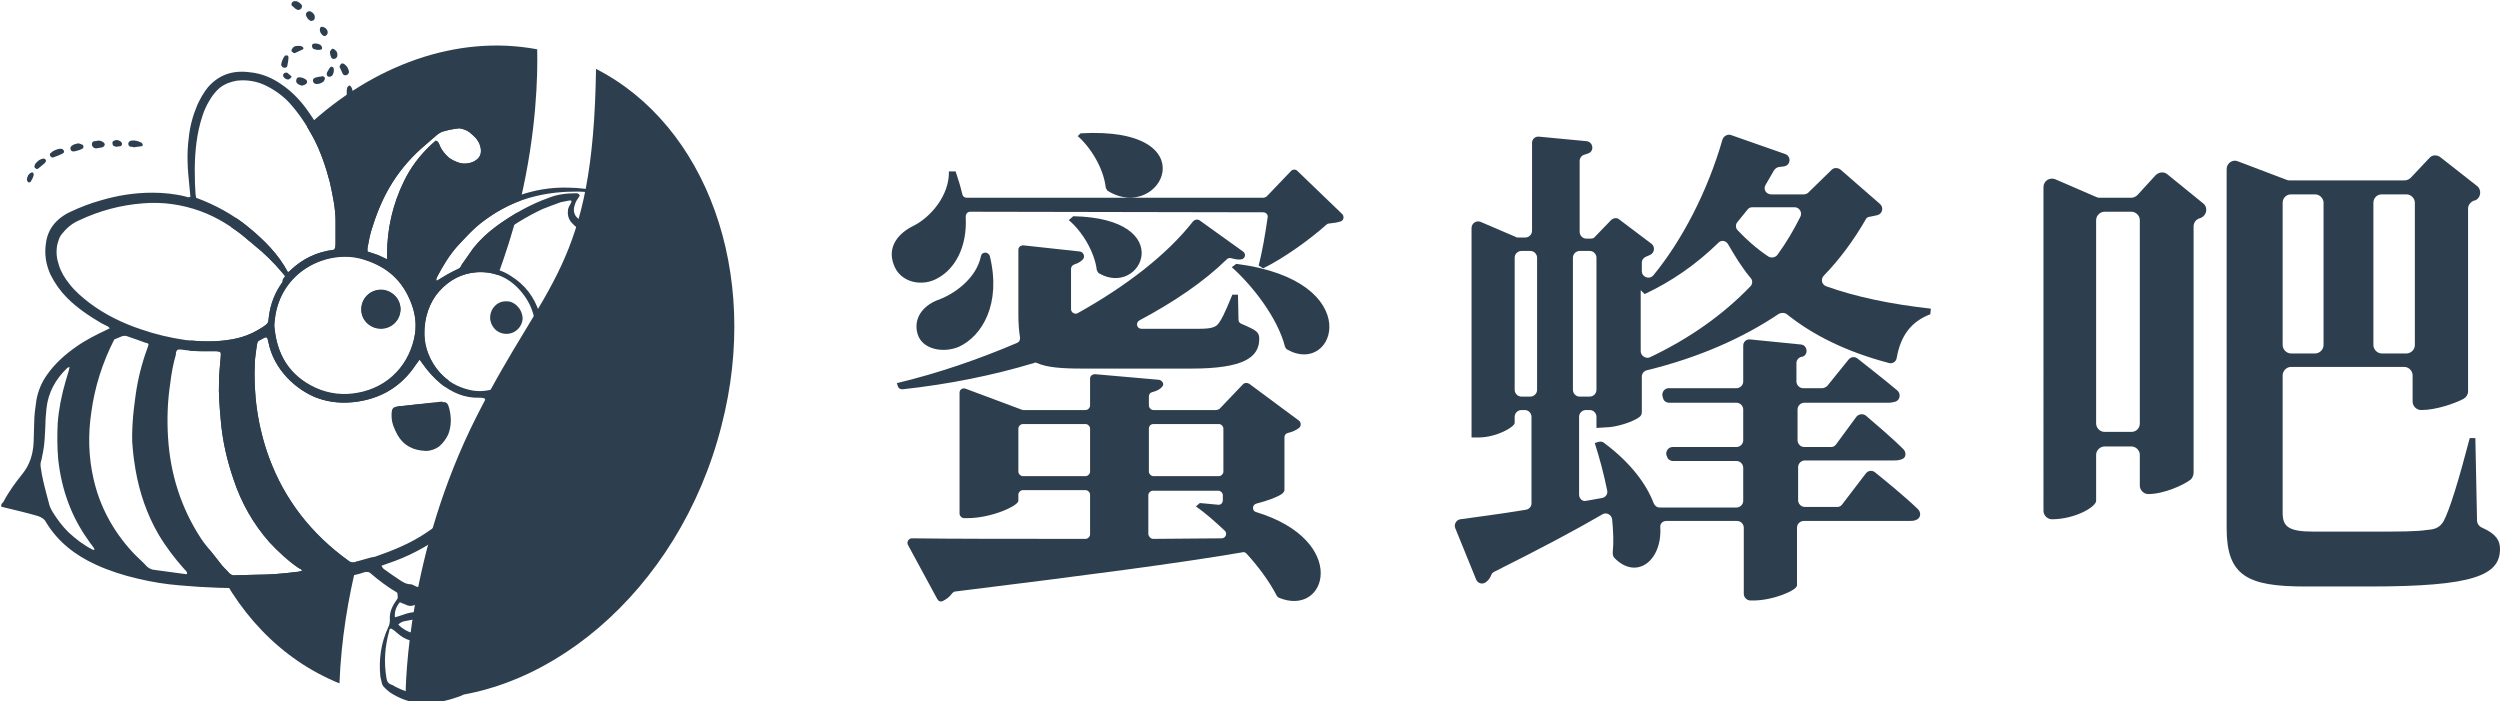
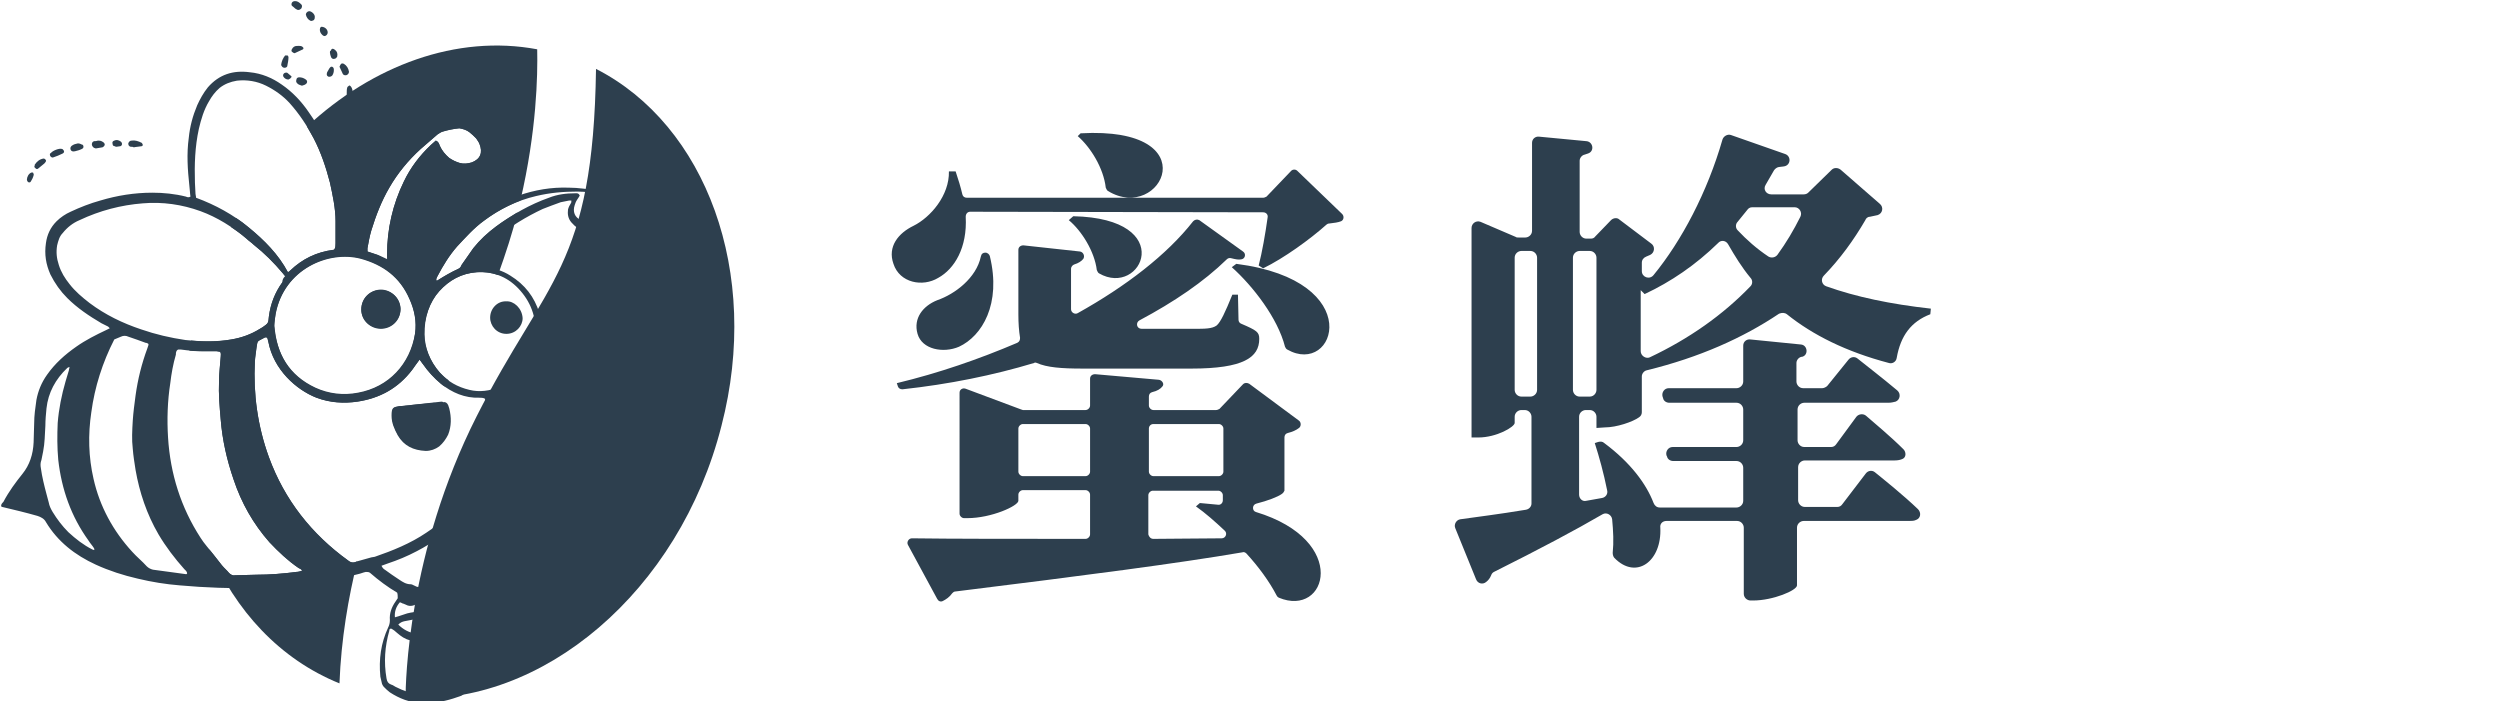
<svg xmlns="http://www.w3.org/2000/svg" version="1.1" id="图层_1" x="0px" y="0px" viewBox="0 0 446.3 125.2" style="enable-background:new 0 0 446.3 125.2;" xml:space="preserve">
  <style type="text/css">
	.st0{fill:#2D3F4E;}
</style>
  <g>
    <g>
      <path class="st0" d="M173.2,37.8c-0.5,0-0.8,0.4-0.8,0.9c0.3,5.5-2,9.3-4.9,10.9c-2.8,1.7-6.9,0.9-8-2.5c-1.1-3.1,0.9-5.5,3.6-6.8    c3-1.5,6.4-5.4,6.3-9.7h1.2c0.5,1.5,0.9,2.8,1.2,4.1c0.1,0.4,0.4,0.6,0.8,0.6h52.9c0.2,0,0.4-0.1,0.6-0.2l4.4-4.6    c0.3-0.3,0.8-0.3,1.1,0l8,7.7c0.4,0.4,0.3,1.1-0.2,1.3s-1.2,0.3-2.1,0.4c-0.2,0-0.4,0.1-0.5,0.2c-2.9,2.6-7.6,6-11.3,7.8l-0.8-0.5    c0.6-2.3,1.2-5.7,1.6-8.6c0.1-0.5-0.3-0.9-0.8-0.9L173.2,37.8L173.2,37.8z M193.3,65.8c-3.8,0-6.4-0.2-8.2-1    c-0.2-0.1-0.4-0.1-0.5,0c-7.3,2.2-15.2,3.8-23.5,4.7c-0.4,0-0.7-0.2-0.8-0.5l-0.2-0.6c7.5-1.8,14.7-4.3,21.5-7.2    c0.4-0.2,0.5-0.5,0.5-0.9c-0.2-1.2-0.3-2.6-0.3-4.2V44.6c0-0.5,0.4-0.8,0.9-0.8l10.1,1.1c0.6,0.1,0.9,0.8,0.6,1.3    c-0.3,0.4-0.9,0.8-1.6,1c-0.3,0.1-0.6,0.4-0.6,0.8v7.2c0,0.6,0.7,1,1.2,0.7c8.6-4.8,15.9-10.4,20.6-16.4c0.3-0.3,0.7-0.4,1.1-0.2    l7.8,5.6c0.6,0.4,0.4,1.3-0.3,1.4c-0.5,0.1-1,0-1.8-0.2c-0.3-0.1-0.6,0-0.8,0.2c-4.1,4-9.4,7.6-15.6,10.9    c-0.7,0.4-0.5,1.5,0.4,1.5h9.3c2,0,3.3,0,4.1-0.6c0.7-0.6,1.5-2.3,2.8-5.5h1l0.1,4.5c0,0.3,0.2,0.6,0.5,0.7    c2.8,1.2,3.2,1.5,3.2,2.7c0,3.3-2.8,5.3-12.1,5.3C212.7,65.8,193.3,65.8,193.3,65.8z M228.8,88.2c-0.7,0.5-2.5,1.2-4.5,1.7    c-0.8,0.2-0.8,1.3-0.1,1.5c16.8,5.1,12.7,18.9,4.1,15.3c-0.2-0.1-0.3-0.2-0.4-0.4c-1.3-2.5-3.2-5.1-5.4-7.5    c-0.2-0.2-0.5-0.3-0.7-0.2c-11.7,2-27.9,4.1-51.3,7c-0.2,0-0.4,0.2-0.5,0.3c-0.5,0.7-1.1,1.1-1.7,1.4c-0.4,0.2-0.8,0-1-0.4    l-5.2-9.6c-0.3-0.5,0.1-1.2,0.7-1.2c7,0.1,17.9,0.1,31,0.1c0.4,0,0.8-0.4,0.8-0.8v-7.1c0-0.4-0.4-0.8-0.8-0.8h-11.2    c-0.4,0-0.8,0.4-0.8,0.8v1.1c0,0.9-4.8,3.1-9.1,3.1h-0.6c-0.4,0-0.8-0.4-0.8-0.8V70.1c0-0.6,0.6-0.9,1.1-0.7l9.9,3.7    c0.1,0,0.2,0.1,0.3,0.1h11.2c0.4,0,0.8-0.4,0.8-0.8v-4.8c0-0.5,0.4-0.8,0.9-0.8l11.4,1c0.6,0.1,1,0.8,0.6,1.2    c-0.3,0.4-0.9,0.8-1.8,1c-0.4,0.1-0.6,0.4-0.6,0.8v1.6c0,0.4,0.4,0.8,0.8,0.8h11.2c0.2,0,0.4-0.1,0.6-0.2l4.2-4.4    c0.3-0.3,0.7-0.3,1.1-0.1l8.9,6.6c0.4,0.3,0.4,1,0,1.3c-0.5,0.4-1.2,0.7-2,0.9c-0.4,0.1-0.6,0.4-0.6,0.8v9.5    C229.2,87.8,229.1,88,228.8,88.2z M175.9,45.1c0.4,0,0.7,0.3,0.8,0.6c2.1,8.6-1.4,14.3-5.5,16.2c-2.8,1.2-6.6,0.5-7.4-2.3    c-0.8-2.8,1-5,3.5-6c3.2-1.1,7-4,7.8-7.8C175.2,45.3,175.5,45.1,175.9,45.1L175.9,45.1z M194.6,84.2v-7.7c0-0.4-0.4-0.8-0.8-0.8    h-11.2c-0.4,0-0.8,0.4-0.8,0.8v7.7c0,0.4,0.4,0.8,0.8,0.8h11.2C194.2,85,194.6,84.6,194.6,84.2z M191.6,38.6    c18.8,0.4,12.2,14.6,4.6,10.2c-0.2-0.1-0.3-0.4-0.4-0.6c-0.4-3.3-2.7-7-5-8.9L191.6,38.6z M192.9,23.8c23-1.3,14.4,16.1,4.9,10.3    c-0.2-0.1-0.3-0.4-0.4-0.6c-0.4-3.5-2.7-7.2-5-9.2L192.9,23.8z M205.1,76.5v7.7c0,0.4,0.4,0.8,0.8,0.8h11.7c0.4,0,0.8-0.4,0.8-0.8    v-7.7c0-0.4-0.4-0.8-0.8-0.8h-11.7C205.4,75.7,205.1,76.1,205.1,76.5z M205.9,96.2c3.9,0,8-0.1,12.2-0.1c0.7,0,1.1-0.9,0.5-1.4    c-1.7-1.6-3.4-3.1-5.1-4.3l0.7-0.6c1.1,0.1,2.2,0.2,3.2,0.3c0.5,0.1,0.9-0.3,0.9-0.8v-0.9c0-0.4-0.4-0.8-0.8-0.8h-11.7    c-0.4,0-0.8,0.4-0.8,0.8v7C205.1,95.8,205.4,96.2,205.9,96.2z M220.7,47.1c23.5,3,17.7,20.2,9.1,15.3c-0.2-0.1-0.3-0.3-0.4-0.5    c-1.3-5.1-5.7-10.8-9.5-14.2L220.7,47.1z" />
      <path class="st0" d="M285,76.4v-2c0-0.6-0.5-1.2-1.2-1.2h-0.7c-0.6,0-1.2,0.5-1.2,1.2v13.9c0,0.7,0.6,1.3,1.3,1.1l2.8-0.5    c0.6-0.1,1.1-0.7,0.9-1.4c-0.6-3-1.4-5.9-2.2-8.4l0.6-0.2c0.4-0.1,0.8-0.1,1.1,0.2c4.7,3.5,7.5,7.3,8.8,10.7    c0.2,0.5,0.6,0.8,1.1,0.8H310c0.6,0,1.2-0.5,1.2-1.2v-5.9c0-0.6-0.5-1.2-1.2-1.2h-11.3c-0.5,0-1-0.3-1.1-0.8l-0.1-0.2    c-0.2-0.7,0.3-1.5,1.1-1.5H310c0.6,0,1.2-0.5,1.2-1.2v-5.5c0-0.6-0.5-1.2-1.2-1.2h-12c-0.5,0-1-0.3-1.1-0.8l-0.1-0.3    c-0.2-0.7,0.3-1.5,1.1-1.5H310c0.6,0,1.2-0.5,1.2-1.2v-6.4c0-0.7,0.6-1.2,1.3-1.1l9,0.9c1.2,0.1,1.4,1.9,0.2,2.2h-0.1    c-0.5,0.1-0.9,0.6-0.9,1.1v3.3c0,0.6,0.5,1.2,1.2,1.2h3.4c0.3,0,0.7-0.2,0.9-0.4l3.8-4.7c0.4-0.5,1.1-0.6,1.6-0.2    c1.5,1.2,4.6,3.6,7.1,5.7c0.7,0.6,0.5,1.7-0.3,2c-0.4,0.1-0.8,0.2-1.3,0.2h-15c-0.6,0-1.2,0.5-1.2,1.2v5.5c0,0.6,0.5,1.2,1.2,1.2    h4.8c0.4,0,0.7-0.2,0.9-0.5l3.6-4.9c0.4-0.5,1.2-0.6,1.7-0.2c1.5,1.3,4.5,3.8,6.7,6c0.5,0.5,0.5,1.4-0.1,1.7    c-0.4,0.2-0.9,0.3-1.5,0.3h-16c-0.6,0-1.2,0.5-1.2,1.2v5.9c0,0.6,0.5,1.2,1.2,1.2h5.8c0.4,0,0.7-0.2,0.9-0.5l4.2-5.5    c0.4-0.5,1.1-0.6,1.6-0.2c1.6,1.3,5.1,4.1,7.7,6.6c0.6,0.6,0.5,1.6-0.3,1.9c-0.4,0.2-0.8,0.2-1.3,0.2H322c-0.6,0-1.2,0.5-1.2,1.2    v10.3c0,0.9-4.3,2.7-7.8,2.7h-0.5c-0.6,0-1.2-0.5-1.2-1.2V94.2c0-0.6-0.5-1.2-1.2-1.2h-12.6c-0.7,0-1.2,0.5-1.1,1.2    c0.3,6-4.3,9.4-8.2,5.4c-0.2-0.2-0.3-0.6-0.3-0.9c0.2-1.9,0.1-3.9-0.1-6c-0.1-0.8-1-1.3-1.7-0.9c-4.8,2.8-11.2,6.2-19.4,10.3    c-0.2,0.1-0.4,0.3-0.5,0.6c-0.2,0.5-0.5,0.9-0.9,1.2c-0.6,0.5-1.5,0.3-1.8-0.5l-3.7-9.1c-0.3-0.7,0.2-1.5,0.9-1.6    c2.8-0.4,6.9-0.9,11.7-1.7c0.6-0.1,1-0.6,1-1.1V74.4c0-0.6-0.5-1.2-1.2-1.2h-0.6c-0.6,0-1.2,0.5-1.2,1.2v1.1    c0,0.7-3.2,2.6-6.5,2.6h-1.2V40.7c0-0.8,0.8-1.4,1.6-1.1l6.3,2.7c0.1,0.1,0.3,0.1,0.5,0.1h1.2c0.6,0,1.2-0.5,1.2-1.2V25.5    c0-0.7,0.6-1.2,1.3-1.1l8.4,0.8c1.2,0.1,1.5,1.8,0.3,2.2c-0.2,0.1-0.4,0.1-0.6,0.2c-0.5,0.1-0.9,0.6-0.9,1.1v12.7    c0,0.6,0.5,1.2,1.2,1.2h0.8c0.3,0,0.6-0.1,0.8-0.4l2.8-2.9c0.4-0.4,1.1-0.5,1.5-0.1l5.7,4.3c0.7,0.5,0.6,1.6-0.2,2    c-0.2,0.1-0.5,0.2-0.7,0.3c-0.5,0.2-0.8,0.6-0.8,1.1v1.5c0,1.1,1.4,1.6,2.1,0.7c5-6.1,9.6-14.8,12.3-24.2c0.2-0.6,0.9-1,1.5-0.8    l9.7,3.4c1.1,0.4,1,2-0.2,2.2c-0.2,0-0.5,0.1-0.8,0.1c-0.4,0-0.8,0.3-1,0.6c-0.5,0.9-1,1.7-1.5,2.6c-0.5,0.8,0.1,1.7,1,1.7h5.8    c0.3,0,0.6-0.1,0.8-0.3l4.2-4.1c0.4-0.4,1.1-0.4,1.6,0l7,6.1c0.7,0.6,0.5,1.7-0.4,2c-0.4,0.1-0.9,0.2-1.4,0.3    c-0.4,0-0.7,0.3-0.8,0.6c-2.1,3.6-4.5,6.9-7.4,9.9c-0.6,0.6-0.4,1.6,0.4,1.9c5.3,1.9,11.5,3.2,18.7,4l-0.1,1    c-3.4,1.3-5.3,3.8-6,7.8c-0.1,0.7-0.8,1.1-1.4,0.9c-7.6-2-13.6-5-18.2-8.7c-0.4-0.3-0.9-0.3-1.4-0.1c-6.4,4.3-14.2,7.8-23.6,10.1    c-0.5,0.1-0.9,0.6-0.9,1.1v6.4c0,0.4-0.2,0.7-0.5,0.9c-1.1,0.8-4,1.8-6.1,1.8L285,76.4L285,76.4z M271.6,70.8h1.6    c0.6,0,1.2-0.5,1.2-1.2V46c0-0.6-0.5-1.2-1.2-1.2h-1.6c-0.6,0-1.2,0.5-1.2,1.2v23.6C270.4,70.2,270.9,70.8,271.6,70.8z M285,69.6    V46c0-0.6-0.5-1.2-1.2-1.2H282c-0.6,0-1.2,0.5-1.2,1.2v23.6c0,0.6,0.5,1.2,1.2,1.2h1.8C284.5,70.8,285,70.2,285,69.6z M292.9,51.8    v10.9c0,0.8,0.9,1.4,1.6,1.1c7-3.3,13.1-7.6,18-12.7c0.4-0.4,0.4-1.1,0-1.5c-1.5-1.8-2.8-3.9-4-6c-0.4-0.7-1.3-0.8-1.8-0.2    c-4,3.9-8.4,6.9-13.1,9.1L292.9,51.8z M311.9,37.5c-0.6,0.7-1.1,1.4-1.7,2.1c-0.4,0.4-0.4,1.1,0,1.5c1.6,1.7,3.4,3.3,5.5,4.7    c0.5,0.3,1.2,0.2,1.6-0.3c1.6-2.2,2.9-4.4,4.1-6.8c0.4-0.8-0.2-1.7-1-1.7h-7.6C312.4,37,312.1,37.2,311.9,37.5z" />
-       <path class="st0" d="M386.9,31.1l6.4,5.2c0.9,0.7,0.7,2.1-0.4,2.6c-0.1,0-0.2,0.1-0.3,0.1c-0.6,0.2-1,0.8-1,1.4v44    c0,0.4-0.2,0.9-0.5,1.2c-1.3,1-4.8,2.6-7.6,2.6l0,0c-0.8,0-1.5-0.7-1.5-1.5v-5.5c0-0.8-0.7-1.5-1.5-1.5h-4.8    c-0.8,0-1.5,0.7-1.5,1.5v8.2c0,1.1-3.8,3.3-7.9,3.3l0,0c-0.8,0-1.5-0.7-1.5-1.5V33.4c0-1.1,1.1-1.8,2.1-1.4l7.4,3.2    c0.2,0.1,0.4,0.1,0.6,0.1h5.6c0.4,0,0.8-0.2,1.1-0.5l3.2-3.5C385.4,30.7,386.3,30.6,386.9,31.1z M382,75.6V39.3    c0-0.8-0.7-1.5-1.5-1.5h-4.8c-0.8,0-1.5,0.7-1.5,1.5v36.3c0,0.8,0.7,1.5,1.5,1.5h4.8C381.4,77.1,382,76.4,382,75.6z M442.2,92.9    c0,0.6,0.4,1.1,0.9,1.3c2.5,1.1,3.2,2.3,3.2,3.8c0,4.7-4.7,6.7-23.2,6.7h-11.6c-10.3,0-14-1.9-14-10.4V30.2c0-1.1,1.1-1.8,2-1.4    l8.7,3.3c0.2,0.1,0.4,0.1,0.5,0.1h20.6c0.4,0,0.8-0.2,1.1-0.5l3.3-3.5c0.5-0.6,1.4-0.6,2-0.1l6.5,5.1c0.9,0.7,0.7,2.2-0.4,2.6    h-0.1c-0.6,0.2-1.1,0.8-1.1,1.4v32.7c0,0.5-0.3,1-0.8,1.3c-1.5,0.8-4.9,2-7.5,2h-0.1c-0.8,0-1.5-0.7-1.5-1.5V67    c0-0.8-0.7-1.5-1.5-1.5H409c-0.8,0-1.5,0.7-1.5,1.5v24.6c0,2.5,1.2,3.3,5.5,3.3h10.9c4.3,0,7.6,0,9.4-0.3c1.4-0.1,2.2-0.4,2.9-1.5    c1.1-2,2.8-7.6,4.7-14.9h1L442.2,92.9z M407.5,36.2v25.4c0,0.8,0.7,1.5,1.5,1.5h4.3c0.8,0,1.5-0.7,1.5-1.5V36.2    c0-0.8-0.7-1.5-1.5-1.5H409C408.1,34.7,407.5,35.4,407.5,36.2z M423.7,36.2v25.4c0,0.8,0.7,1.5,1.5,1.5h4.4c0.8,0,1.5-0.7,1.5-1.5    V36.2c0-0.8-0.7-1.5-1.5-1.5h-4.4C424.3,34.7,423.7,35.4,423.7,36.2z" />
    </g>
  </g>
  <g>
    <path class="st0" d="M71.6,72.5c-0.1,0-0.1,0-0.2,0c-1.1,0.2-1.4,0.2-1.4,1.7c0,1.3,0.5,2.4,1.1,3.5c0.4,0.6,0.8,1.1,1.3,1.5   c1.9-2.4,3.6-4.9,5.2-7.3c-1.1,0.1-2.1,0.2-3.2,0.3C73.5,72.3,72.5,72.4,71.6,72.5z" />
    <path class="st0" d="M68,58.7c1.9,0,3.5-1.5,3.5-3.5c0-1.9-1.5-3.4-3.5-3.4c-1.9-0.1-3.5,1.4-3.5,3.5C64.5,57.3,66.2,58.7,68,58.7z   " />
    <path class="st0" d="M63.8,100.2c-0.6,0.3-1.1,0.3-1.6-0.1C55.6,95.4,50.8,89.3,48,81.6c-2-5.5-2.8-11.3-2.5-17.1   c0-0.8,0.2-1.6,0.3-2.5c0.2-1.3,0.1-1,1.2-1.6c0.2-0.1,0.4-0.3,0.7-0.1c0.1,0.2,0.1,0.5,0.2,0.7c0.9,5,5,8.6,8.6,10   c2.4,0.9,4.9,1.1,7.3,0.7c4-0.6,7.3-2.4,9.8-5.7c0.4-0.6,0.8-1.1,1.3-1.8c0.3,0.3,0.4,0.6,0.6,0.8c0.9,1.3,2,2.5,3.2,3.5   c0.2,0.2,0.5,0.4,0.7,0.5c0.2-0.4,0.5-0.8,0.7-1.1c-0.6-0.4-1.1-0.9-1.6-1.4c-1.8-2.1-2.7-4.5-2.7-6.8c-0.1-3,0.9-5.8,2.6-7.7   c1.8-2,4-3.2,6.7-3.4c1.4-0.1,2.7,0.1,3.8,0.5c1.4-3.9,2.6-7.6,3.5-11.2c-1.3,0.8-2.6,1.6-3.8,2.5c-1.6,1.2-2.9,2.4-4.1,3.9   c-0.7,1-1.4,2-2.1,3c-0.1,0.3-0.3,0.6-0.6,0.7c-1.3,0.6-2.5,1.3-3.6,2c-0.1,0.1-0.2,0.1-0.3,0.1c-0.1-0.3,0.1-0.6,0.2-0.8   c1-1.9,2.1-3.7,3.5-5.3c1.5-1.6,3-3.3,4.8-4.6c2-1.5,4.2-2.7,6.5-3.6c2.9-12.4,3.1-22.3,3-27c-14.4-2.7-29.4,2.9-41.1,13.8   c0.4,0.7,0.8,1.4,1.2,2.1c1.3,2.5,2.2,5.2,2.9,7.9c0.5,2.3,1,4.6,1,6.9c0,1.3,0,2.6,0,3.9c0,0.4,0,0.8-0.2,1.1   c-0.1,0.1-0.1,0.1-0.2,0.1c-3,0.4-5.5,1.6-7.7,3.7c-0.1,0.1-0.2,0.2-0.4,0.3c-1.7-3.2-4.2-5.7-7-8c-0.7-0.6-1.5-1.2-2.3-1.7   c-0.3,0.5-0.6,1.1-0.9,1.6c0.9,0.6,1.9,1.3,2.8,2.1c0.4,0.4,0.9,0.7,1.3,1.1c1.9,1.5,3.6,3.2,5.2,5.1c0.1,0.1,0.2,0.3,0.4,0.5   c-0.3,0.3-0.5,0.6-0.5,1.1c-1.3,1.8-2.1,3.8-2.4,6.1c-0.1,1.2-0.1,1.2-1.1,1.9c-0.2,0.1-0.3,0.2-0.5,0.3c-1.6,1-3.3,1.6-5.1,1.9   c-2.4,0.4-4.8,0.4-7.2,0.2c-0.1,0.6-0.2,1.2-0.3,1.8c0.9,0.1,1.8,0.1,2.7,0.1c0.7,0,1.5,0,2.2,0c0.2,0,0.4,0.1,0.6,0.1   c0.2,0.3,0.1,0.6,0.1,0.9c-0.1,1.5-0.3,2.9-0.3,4.4c-0.1,2.2,0.1,4.5,0.3,6.8c0.3,3.7,1.1,7.2,2.3,10.7c1.4,4.2,3.5,7.9,6.4,11.2   c1.6,1.7,3.3,3.3,5.2,4.6c0.2,0.1,0.5,0.2,0.6,0.5c-0.3,0.1-0.7,0.2-1,0.2c-2.3,0.3-4.7,0.5-7.1,0.5c-1.3,0-2.5,0.1-3.8,0.1   c-0.4,0.1-0.8-0.1-1.1-0.4c-0.4-0.5-0.9-0.9-1.3-1.4c-0.8-1-1.5-1.9-2.3-2.9c4.7,11.1,12.7,19.7,23.3,24   C60.9,114.1,62.2,106.6,63.8,100.2L63.8,100.2z M65.6,44.3c0.2-1.1,0.4-2.2,0.7-3.2c0.8-2.6,1.8-5.2,3.2-7.6   c1.5-2.6,3.4-4.9,5.6-6.9c1-0.9,2-1.7,3-2.6c0.3-0.2,0.6-0.4,0.9-0.5c1-0.3,2-0.5,3-0.6c0.6,0.1,1.3,0.3,1.8,0.7   c0.4,0.3,0.8,0.7,1.2,1.1c0.2,0.3,0.5,0.7,0.6,1c0.6,1.5,0.2,2.7-1.4,3.3c-0.7,0.2-1.4,0.3-2.1,0.1c-0.7-0.2-1.3-0.5-1.9-0.9   c-0.7-0.6-1.3-1.3-1.7-2.2c-0.1-0.3-0.2-0.7-0.7-0.9c-0.3,0.3-0.6,0.5-0.9,0.8c-2,1.9-3.6,4-4.8,6.5c-2,4.1-3,8.5-3,13   c0,0.3,0,0.6,0,1c-0.7-0.3-1.2-0.6-1.7-0.9c-0.6-0.2-1.2-0.4-1.8-0.6C65.6,44.7,65.6,44.5,65.6,44.3z M49.2,56.1   c1.5-8.1,9.5-11.4,15.2-9.9c4,1.1,7,3.3,8.7,7.2c0.9,2,1.3,4.1,1,6.2c-0.8,5.5-4.7,9.6-10.2,10.6c-2.6,0.5-5.2,0.2-7.6-0.9   c-4.7-2.2-6.9-6-7.3-11.1C49,57.4,49.1,56.7,49.2,56.1z" />
  </g>
  <g>
    <g>
      <path class="st0" d="M77.3,26.8c-0.1,0.1-0.3,0.3-0.4,0.4c-1.8,2.1-3.3,4.4-4.3,7c-1.3,3.2-2,6.6-2.3,10c-0.1,1-0.1,2.1,0,3.2    c0.6,0.5,1.3,1,1.9,1.6s1.1,1.2,1.6,1.8s0.9,1.4,1.6,2c0.1-0.3,0.2-0.5,0.3-0.7c0.2-0.4,0.3-0.8,0.5-1.2c1.2-2.8,2.8-5.4,4.7-7.7    c3.2-3.8,7-6.6,11.7-8.3c2.9-1,5.8-1.5,8.9-1.4c1.8,0,3.5,0.3,5.2,0.5c0.4,0,0.8,0.1,1.2,0.2c0.8,0.1,1.4,0.5,1.9,1.1    c0.6,0.6,1,1.3,1.2,2.2c0.4,1.9-0.4,3.2-2,3.9c-0.2,0.1-0.4,0.1-0.5,0.2c-1.4,0.3-2.7,0.3-4-0.2c-1-0.3-1.8-0.9-2.5-1.7    c-0.6-0.7-0.7-1.5-0.6-2.3c0.1-0.4,0.3-0.8,0.5-1.1c0.1-0.1,0.1-0.3,0.1-0.5c-0.2,0-0.3,0-0.4,0c-0.5,0.1-1,0.2-1.5,0.3    c-1.1,0.4-2.2,0.8-3.2,1.2c-3,1.4-5.7,3.1-8.3,5.1c-1.7,1.4-3.2,3-4.4,4.9c-0.1,0.1-0.1,0.3-0.2,0.5c0.8,0,1.6,0,2.4,0    c1.7,0,3.3,0.5,4.7,1.4c2.6,1.6,4.3,3.8,5.2,6.7c0.7,2.4,0.7,4.9,0,7.2c-1.1,3.7-3.5,6.3-7.1,7.7c-0.2,0.1-0.3,0.1-0.6,0.2    c0,0.3,0.1,0.5,0.1,0.8c0.2,2.4,0.3,4.8,0,7.1c-0.4,3.3-1.3,6.5-3,9.4c-0.2,0.4-0.4,0.8-0.3,1.3c0.1,2.4-0.1,4.8-0.5,7.2    c-0.5,2.6-1.3,5.2-2.7,7.5c-0.1,0.2-0.2,0.4-0.3,0.6c1,1,1.3,2.2,1.2,3.5c0,0.2,0,0.5,0.1,0.8c0,0.6,0.1,1.2,0.1,1.8    c0,0.3,0,0.6,0.2,0.8c0.4,0.8,0.6,1.6,0.7,2.5c0.3,2.4,0.2,4.8-0.4,7.2c-0.2,0.6-0.4,1.3-0.7,1.9c-0.2,0.5-0.6,0.8-1,0.9    s-0.8,0.3-1.2,0.4c-1.9,0.6-3.8,0.9-5.8,0.8c-2-0.1-3.8-0.8-5.5-1.9c-0.4-0.3-0.7-0.6-1.1-1c-0.1-0.1-0.2-0.3-0.3-0.5    c-0.1-0.4-0.2-0.9-0.3-1.3c-0.3-3.1,0.1-6,1.4-8.8c0.2-0.4,0.3-0.8,0.3-1.3c-0.1-1.2,0.3-2.3,1-3.3c0.1-0.2,0.3-0.4,0.4-0.6    c0-0.4,0-0.7-0.1-1c-1.7-1-3.3-2.2-4.8-3.5c-0.2-0.2-0.5-0.2-0.8-0.2c-0.5,0.1-0.9,0.3-1.4,0.4c-2.3,0.6-4.6,1.1-7,1.4    c-1.9,0.2-3.8,0.5-5.7,0.7c-1.8,0.2-3.6,0.2-5.4,0.3c-4.6,0.2-9.2,0-13.7-0.4c-2.5-0.2-5-0.6-7.5-1.2c-2.6-0.6-5.1-1.4-7.5-2.5    c-3.7-1.7-6.8-4.1-8.9-7.6c-0.3-0.6-0.9-0.9-1.5-1.1c-2.1-0.6-4.2-1.1-6.3-1.6c-0.1,0-0.2-0.1-0.2-0.2c0-0.3,0.2-0.5,0.4-0.7    c1-1.9,2.2-3.5,3.4-5C5.3,83,5.9,81.1,6,79c0-1.1,0.1-2.3,0.1-3.4c0-1.4,0.2-2.8,0.4-4.2c0.3-1.6,0.9-3.1,1.9-4.5    c1.4-2,3.2-3.6,5.2-5c1.7-1.2,3.5-2.1,5.4-3c0.2-0.1,0.4-0.2,0.6-0.3c-0.1-0.1-0.2-0.2-0.3-0.3c-0.4-0.2-0.8-0.4-1.2-0.6    c-2.2-1.3-4.3-2.7-6.1-4.5C10.8,52,9.8,50.6,9,49c-0.8-1.8-1.1-3.6-0.8-5.6c0.2-1.5,0.8-2.8,1.9-3.9c0.7-0.7,1.6-1.3,2.5-1.7    c1.7-0.8,3.5-1.5,5.3-2c3-0.9,6.1-1.4,9.3-1.4c2,0,4,0.2,6,0.7c0.2,0.1,0.5,0.2,0.8,0c-0.1-0.6-0.1-1.3-0.2-2    c-0.3-2.8-0.5-5.6-0.1-8.5c0.2-2,0.7-3.9,1.5-5.8c0.5-1.1,1.1-2.2,1.9-3.2c2-2.3,4.5-3.1,7.5-2.7c2.1,0.2,4,1,5.7,2.2    c1.9,1.3,3.5,3,4.8,4.9c2.3,3.2,3.8,6.7,4.9,10.5c0.7,2.4,1.2,4.8,1.4,7.3c0.1,2,0.2,4-0.2,6c0,0.2,0,0.4-0.1,0.7    c0.6,0.1,1.2,0,1.7,0.1c0.6,0.1,1.1,0.2,1.7,0.1c0.1-0.2,0.2-0.4,0.2-0.6c0.3-1.8,0.8-3.5,1.4-5.2c1-3,2.5-5.8,4.4-8.3    c2-2.6,4.4-4.7,6.8-6.8c0.8-0.7,1.8-1.1,2.9-1.4c2.9-0.6,5.1,1.1,6.2,2.9c0.1,0.2,0.3,0.5,0.3,0.8c0.3,1,0.3,2-0.3,2.8    c-0.5,0.7-1.3,1.3-2.2,1.5c-1.8,0.4-3.5,0.1-4.9-1.2c-0.6-0.5-1.1-1.1-1.5-1.8c-0.1-0.2-0.3-0.4-0.4-0.6    C77.4,26.7,77.3,26.7,77.3,26.8z M66.3,99.5c0.2,0,0.4-0.1,0.6-0.1c3.2-1.1,6.4-2.4,9.2-4.3c2.9-1.9,5.3-4.1,7.2-7    c1.6-2.5,2.6-5.2,3.1-8.1c0.4-2.5,0.5-4.9,0.3-7.4c0-0.5-0.1-0.9-0.1-1.4c-0.3-0.2-0.7-0.2-1-0.2c-2.6,0.1-4.9-0.9-6.9-2.5    c-1.2-1-2.3-2.2-3.2-3.5c-0.2-0.3-0.4-0.5-0.6-0.8c-0.5,0.7-0.9,1.2-1.3,1.8c-2.5,3.3-5.8,5.1-9.8,5.7c-2.5,0.3-4.9,0.2-7.3-0.7    c-3.6-1.4-7.6-5-8.6-10c0-0.2-0.1-0.5-0.2-0.7c-0.3-0.2-0.5,0-0.7,0.1c-1.1,0.6-1,0.4-1.2,1.6c-0.1,0.8-0.2,1.6-0.3,2.5    C45.2,70.4,46,76.1,48,81.6c2.8,7.6,7.6,13.7,14.2,18.5c0.5,0.4,1,0.4,1.6,0.1 M50.5,48.8c-1.6-1.9-3.3-3.6-5.2-5.1    c-0.4-0.4-0.9-0.7-1.3-1.1c-2.5-2.1-5.2-3.8-8.2-4.9c-3.3-1.2-6.8-1.7-10.3-1.4c-3.9,0.3-7.7,1.3-11.3,3c-1.2,0.5-2.2,1.3-3,2.3    c-0.6,0.6-0.8,1.4-1,2.2c-0.2,1.2-0.1,2.3,0.3,3.5c0.4,1.3,1.1,2.4,1.9,3.4c1,1.3,2.3,2.4,3.6,3.4c2.8,2.1,5.9,3.6,9.2,4.7    c2.6,0.9,5.2,1.5,7.9,1.9c2.7,0.3,5.5,0.4,8.2-0.1c1.8-0.3,3.5-0.9,5.1-1.9c0.2-0.1,0.3-0.2,0.5-0.3c1-0.7,1-0.7,1.1-1.9    c0.3-2.3,1.1-4.3,2.4-6.1c0.2-0.3,0.4-0.6,0.7-0.9C50.7,49.1,50.6,48.9,50.5,48.8z M44.4,40.6c2.8,2.3,5.3,4.8,7,8    c0.2-0.1,0.3-0.2,0.4-0.3c2.2-2.1,4.7-3.3,7.7-3.7c0.1,0,0.1,0,0.2-0.1c0.2-0.3,0.2-0.7,0.2-1.1c0-1.3,0-2.6,0-3.9    c0-2.3-0.5-4.6-1-6.9c-0.7-2.7-1.6-5.4-2.9-7.9c-1.2-2.3-2.6-4.4-4.3-6.3c-1.2-1.3-2.6-2.3-4.2-3.1c-1.6-0.8-3.4-1.1-5.2-0.9    c-1.2,0.2-2.2,0.6-3.1,1.3c-0.8,0.7-1.4,1.5-1.9,2.4c-0.9,1.5-1.4,3.2-1.8,4.9c-0.7,3.2-0.8,6.4-0.7,9.6c0,0.7,0.1,1.3,0.1,2    c0,0.2,0.1,0.4,0.1,0.7C38.5,36.6,41.6,38.3,44.4,40.6z M56.3,69.2c2.4,1.1,5,1.4,7.6,0.9c5.5-1,9.3-5.1,10.2-10.6    c0.3-2.2-0.1-4.2-1-6.2c-1.7-3.9-4.7-6.1-8.7-7.2C58.7,44.6,50.7,48,49.2,56c-0.1,0.7-0.2,1.4-0.3,2.1    C49.4,63.2,51.6,67,56.3,69.2z M53.3,101.4c-1.9-1.3-3.6-2.9-5.2-4.6c-2.9-3.3-5-7-6.4-11.2c-1.2-3.5-2-7-2.3-10.7    c-0.2-2.3-0.4-4.6-0.3-6.8c0-1.5,0.2-2.9,0.3-4.4c0-0.3,0.1-0.6-0.1-0.9c-0.2,0-0.4-0.1-0.6-0.1c-0.7,0-1.5,0-2.2,0    c-1.4,0-2.8-0.1-4.2-0.3c-0.2,0-0.4,0-0.5,0c-0.4,0.2-0.4,0.6-0.4,0.9c-0.5,1.7-0.8,3.4-1,5.1c-0.5,3.2-0.6,6.5-0.4,9.7    c0.4,6.5,2.3,12.5,5.8,17.9c0.3,0.5,0.7,1,1.1,1.5c0.9,1.1,1.8,2.2,2.7,3.4c0.4,0.5,0.9,0.9,1.3,1.4c0.3,0.3,0.7,0.5,1.1,0.4    c1.3,0,2.5-0.1,3.8-0.1c2.4,0,4.8-0.2,7.1-0.5c0.3,0,0.7-0.1,1-0.2l0.1-0.1C53.8,101.6,53.5,101.5,53.3,101.4z M32.9,101.6    c-1.7-1.9-3.3-4-4.6-6.2c-2.1-3.6-3.4-7.5-4.1-11.5c-0.2-1.3-0.4-2.5-0.5-3.8c-0.2-1.6-0.1-3.3,0-5c0.1-1.5,0.3-3,0.5-4.5    c0.4-2.9,1.1-5.7,2.1-8.4c0.1-0.2,0.1-0.4,0.2-0.6c0-0.1,0-0.1,0-0.2c-0.1-0.1-0.3-0.2-0.5-0.2c-1-0.4-2-0.7-3.1-1.1    c-0.4-0.2-0.9-0.2-1.3,0s-0.8,0.3-1.2,0.5c-2.1,4.1-3.5,8.5-4.1,13c-0.6,4-0.5,8,0.4,11.9c1.1,4.9,3.5,9.3,6.9,13    c0.8,0.9,1.8,1.7,2.6,2.6c0.3,0.3,0.7,0.5,1.1,0.6c2,0.3,3.9,0.5,5.9,0.8c0.1,0,0.1,0,0.2-0.1C33.4,102,33.1,101.8,32.9,101.6z     M78.5,66.5c1.4,1.6,3.2,2.6,5.3,3.1c3.6,0.9,7.5-1.1,9.3-3.5c1.3-1.7,2.1-3.6,2.4-5.7c0.4-3.2-0.5-6.1-2.6-8.5    c-2-2.3-4.6-3.5-7.8-3.3c-2.7,0.2-4.9,1.4-6.7,3.4c-1.7,1.9-2.7,4.7-2.7,7.7C75.8,62,76.7,64.5,78.5,66.5z M82.1,113.2    c-2.1,1.1-4.4,1.5-6.7,1.5c-0.8,0-1.5-0.2-2.2-0.4c-0.9-0.2-1.6-0.7-2.3-1.3c-0.3-0.3-0.7-0.6-1.1-0.8c-0.3,0.1-0.3,0.2-0.3,0.4    c-0.8,2.8-1,5.6-0.5,8.5c0.1,0.6,0.3,0.9,0.8,1.1c0.4,0.1,0.7,0.4,1,0.5c2.3,1.2,4.8,1.5,7.3,1.1c0.8-0.2,1.7-0.3,2.5-0.5    c1.3-0.4,1.4-0.5,1.7-1.9c0.5-2.1,0.7-4.3,0.6-6.4c0-0.5-0.1-1.1-0.2-1.6c0-0.1-0.1-0.2-0.2-0.3C82.3,113.1,82.2,113.1,82.1,113.2    z M68.7,101.7c0.8,0.6,1.7,1.2,2.6,1.8c0.6,0.4,1.2,0.8,2,0.8c0.3,0,0.5,0.2,0.8,0.3c0.3,0.2,0.6,0.2,0.9,0.2    c1-0.2,2.1-0.2,3.1,0.1c0.5,0.1,0.9,0.3,1.4,0.4c0.6-0.2,0.9-0.6,1.1-1.1c1.5-3,2.5-6.2,3-9.5c0.2-1.1,0.3-2.3,0.4-3.4    c0-0.1,0-0.2,0-0.5c-0.2,0.1-0.3,0.1-0.3,0.2c-0.5,0.6-1,1.1-1.5,1.7c-2.3,2.3-4.9,4.2-7.8,5.7c-1.7,0.9-3.4,1.6-5.2,2.2    c-0.3,0.1-0.6,0.2-1.1,0.4C68.3,101.4,68.5,101.6,68.7,101.7z M69.1,45.4c0-4.5,1-8.9,3-13c1.2-2.5,2.8-4.6,4.8-6.5    c0.3-0.3,0.6-0.5,0.9-0.8c0.5,0.2,0.6,0.6,0.7,0.9c0.4,0.9,1,1.6,1.7,2.2c0.6,0.4,1.2,0.7,1.9,0.9c0.7,0.2,1.4,0.1,2.1-0.1    c1.6-0.6,2-1.8,1.4-3.3c-0.1-0.3-0.4-0.7-0.6-1c-0.4-0.4-0.8-0.8-1.2-1.1c-0.5-0.4-1.2-0.6-1.8-0.7c-1,0.1-2,0.3-3,0.6    c-0.3,0.1-0.6,0.3-0.9,0.5c-1,0.9-2,1.7-3,2.6c-2.2,2-4.1,4.3-5.6,6.9c-1.4,2.4-2.4,5-3.2,7.6c-0.3,1-0.5,2.1-0.7,3.2    c0,0.2,0,0.4,0,0.6c0.6,0.2,1.2,0.4,1.8,0.6c0.6,0.2,1.1,0.5,1.8,0.8C69.1,45.9,69.1,45.7,69.1,45.4z M103,35.7    c-0.2,0.3-0.3,0.6-0.4,0.9c-0.4,1.2,0,2.2,1.1,2.7c1.2,0.6,2.5,0.8,3.8,0.7c0.3,0,0.7-0.2,1-0.3c0.8-0.4,1.1-1,1-1.9    c-0.2-1.2-0.8-2.2-2-2.7c-1.4-0.7-2.9-0.9-4.4-0.9c-2.5,0-4.9,0.2-7.4,0.8c-3.4,0.8-6.5,2.3-9.3,4.4c-1.8,1.3-3.3,3-4.8,4.6    c-1.4,1.6-2.5,3.4-3.5,5.3c-0.1,0.2-0.3,0.5-0.2,0.8c0.1,0,0.2,0,0.3-0.1c1.1-0.7,2.3-1.4,3.6-2c0.3-0.1,0.5-0.4,0.6-0.7    c0.7-1,1.4-2,2.1-3c1.2-1.5,2.5-2.7,4.1-3.9c2.9-2.1,6-3.9,9.4-5.1c1.5-0.6,3.1-0.8,4.8-0.8c0.3,0,0.5,0,0.7,0.4    C103.3,35.3,103.1,35.5,103,35.7z M12,65.7c-2.1,2-3.4,4.4-3.7,7.2c-0.1,1-0.2,2.1-0.2,3.1C8,77.6,8,79.1,7.7,80.6    c-0.1,0.5-0.2,1-0.3,1.5c-0.2,0.5-0.2,1-0.1,1.5c0.2,1.5,0.6,3.1,1,4.6c0.1,0.5,0.3,1,0.4,1.5c0.1,0.6,0.4,1.2,0.7,1.7    c0.8,1.3,1.7,2.5,2.8,3.6c1.3,1.2,2.7,2.3,4.3,3.1c0.1,0,0.2,0.1,0.3,0.1c0.1-0.1,0-0.2,0-0.3c-0.3-0.5-0.7-0.9-1-1.4    c-3.1-4.3-4.8-9.1-5.4-14.4c-0.2-2.2-0.2-4.4-0.1-6.6c0.2-2.5,0.7-5,1.4-7.4c0.2-0.7,0.4-1.3,0.6-2c0-0.2,0.1-0.3,0.1-0.6    C12.1,65.6,12,65.7,12,65.7z M82.2,109.4c-0.3,0.1-0.5,0.1-0.7,0.2c-1,0.3-1.8-0.1-2.1-1.1c-0.1-0.4-0.2-0.7-0.2-1.1    c0-0.3,0-0.6,0-1c-1.3-0.7-2.6-0.5-4-0.5c0,0.2-0.1,0.3-0.1,0.5c0.1,1.3-1.4,2-2.3,1.7c-0.3-0.1-0.6-0.3-1-0.4    c-0.1-0.1-0.3-0.1-0.4-0.2c-0.7,0.8-1,1.7-0.9,2.7c0.8-0.2,1.5-0.5,2.2-0.7c0.8-0.2,1.6-0.3,2.4-0.3s1.6,0,2.4,0.1    s1.6,0.3,2.3,0.5c0.8,0.2,1.5,0.6,2.3,0.9C82.3,110.3,82.3,109.9,82.2,109.4z M74.1,113.1c0.7,0.2,1.5,0.2,2.3,0.2    c1.6-0.1,3.1-0.4,4.6-0.9c0.2-0.1,0.3-0.1,0.5-0.2c0.1-0.1,0.1-0.1,0.3-0.6c-0.1-0.1-0.3-0.2-0.5-0.3c-0.6-0.2-1.2-0.4-1.8-0.5    c-1.7-0.4-3.4-0.5-5.1-0.3c-0.8,0.1-1.5,0.3-2.2,0.4c-0.4,0.1-0.7,0.2-1.1,0.6C72,112.4,73,112.9,74.1,113.1z" />
      <g>
        <path class="st0" d="M52.7,0.2c-0.3,0-0.5,0.1-0.6,0.3S52,1,52.2,1.1c0.3,0.2,0.5,0.5,0.8,0.6c0.3,0.2,0.6,0,0.8-0.2     c0.1-0.2,0.2-0.5,0-0.7C53.4,0.4,53.1,0.2,52.7,0.2z" />
        <path class="st0" d="M60.6,11.9c0.2,0.4,0.4,0.9,0.6,1.3c0.1,0.2,0.4,0.3,0.7,0.2c0.2-0.1,0.4-0.3,0.4-0.6     c-0.1-0.6-0.4-1.1-0.9-1.4c-0.2-0.1-0.4-0.1-0.5,0C60.7,11.6,60.7,11.8,60.6,11.9z" />
        <path class="st0" d="M61.9,16.5c0,0.3,0,0.5,0,0.8c0,0.2,0.2,0.4,0.4,0.4s0.4-0.1,0.5-0.3c0.3-0.5,0.2-1.6-0.2-2     c-0.1-0.1-0.2-0.2-0.3-0.1S62,15.5,62,15.6C61.9,15.9,61.9,16.2,61.9,16.5L61.9,16.5z" />
        <path class="st0" d="M53.9,15.3c0.2-0.1,0.5-0.1,0.7-0.3c0.3-0.2,0.3-0.6,0-0.8c-0.4-0.3-0.8-0.4-1.2-0.4c-0.3,0-0.5,0.2-0.5,0.5     c-0.1,0.2,0,0.5,0.3,0.7C53.3,15.1,53.6,15.2,53.9,15.3z" />
        <path class="st0" d="M55.2,2c-0.3,0-0.6,0.3-0.6,0.6c0.1,0.5,0.4,0.9,0.8,1.1c0.2,0.1,0.4,0,0.6-0.1c0.2-0.2,0.2-0.4,0.2-0.6     C56.2,2.5,55.6,2,55.2,2z" />
        <path class="st0" d="M50.2,11.5c0,0.1,0,0.2,0.1,0.3c0.1,0.2,0.3,0.3,0.5,0.3s0.5-0.1,0.5-0.4c0.1-0.5,0.2-1,0.2-1.5     c0-0.1-0.1-0.3-0.2-0.3c-0.1,0-0.3,0-0.4,0C50.5,10.4,50.3,10.9,50.2,11.5z" />
-         <path class="st0" d="M57,13.7c-0.2,0-0.5,0.1-0.8,0.2s-0.4,0.4-0.3,0.7c0.1,0.2,0.3,0.4,0.6,0.4c0.4,0,0.8-0.1,1.2-0.4     c0.2-0.2,0.3-0.4,0.3-0.7c-0.1-0.2-0.3-0.3-0.5-0.3C57.2,13.7,57.2,13.7,57,13.7z" />
        <path class="st0" d="M54.2,8.6c-0.3-0.5-0.7-0.4-1.2-0.4c-0.4,0-0.7,0.2-0.9,0.6C52,9,52,9.2,52.2,9.3c0.1,0.1,0.3,0.2,0.4,0.2     c0.5-0.2,1-0.5,1.5-0.7C54.1,8.8,54.1,8.7,54.2,8.6z" />
        <path class="st0" d="M58.9,9.4c0,0.2,0.1,0.5,0.2,0.8c0.1,0.2,0.3,0.4,0.6,0.3c0.2,0,0.4-0.2,0.5-0.4c0.1-0.5,0-0.9-0.4-1.2     c-0.1-0.1-0.3-0.2-0.4-0.2c-0.2,0-0.3,0.2-0.4,0.4C58.9,9.1,58.9,9.2,58.9,9.4z" />
        <path class="st0" d="M62.7,19.8c-0.1-0.2-0.2-0.5-0.3-0.6c-0.1-0.3-0.5-0.2-0.6,0c-0.1,0.5-0.2,0.9-0.3,1.4     c0,0.2,0.1,0.4,0.3,0.4s0.4,0,0.5-0.2C62.4,20.4,62.5,20.1,62.7,19.8z" />
-         <path class="st0" d="M56.6,8.9c0.3,0,0.3,0,0.4,0c0.3,0,0.5-0.1,0.5-0.3S57.4,8.2,57.2,8c-0.4-0.2-0.8-0.3-1.2-0.2     c-0.2,0-0.3,0.2-0.3,0.4s0.1,0.4,0.2,0.5C56.2,8.8,56.5,8.9,56.6,8.9z" />
        <path class="st0" d="M57.1,5.3c0,0.3,0.1,0.6,0.4,0.9c0.2,0.2,0.4,0.3,0.6,0.2c0.2-0.1,0.4-0.3,0.4-0.6c0-0.5-0.4-0.9-0.9-1     C57.3,4.7,57.1,4.9,57.1,5.3z" />
        <path class="st0" d="M59.6,12.5v-0.1c0-0.3-0.2-0.5-0.4-0.5s-0.3,0.2-0.4,0.3c-0.1,0.2-0.3,0.5-0.4,0.7c-0.1,0.3-0.1,0.6,0.1,0.7     c0.2,0.2,0.6,0.1,0.8-0.1C59.5,13.2,59.6,12.9,59.6,12.5z" />
        <path class="st0" d="M51.5,14.2c0.1-0.1,0.3-0.1,0.4-0.3c0.1,0,0.2-0.3,0.1-0.3c-0.2-0.2-0.5-0.4-0.7-0.6c-0.2-0.1-0.5,0-0.6,0.1     c-0.2,0.2-0.2,0.4-0.1,0.6C50.8,14,51.1,14.2,51.5,14.2z" />
      </g>
      <g>
        <path class="st0" d="M23.9,26.3c0.4-0.1,0.9-0.1,1.4-0.2c0.1,0,0.2-0.2,0.2-0.2c0-0.1-0.1-0.3-0.2-0.4c-0.6-0.3-1.2-0.5-1.8-0.4     c-0.3,0-0.5,0.2-0.6,0.5c0,0.3,0.1,0.5,0.4,0.6C23.6,26.2,23.7,26.2,23.9,26.3z" />
        <path class="st0" d="M13.9,25.6c-0.3,0.1-0.6,0.1-0.9,0.3c-0.4,0.2-0.5,0.5-0.4,0.8s0.4,0.4,0.8,0.3c0.4-0.1,0.8-0.2,1.2-0.4     c0.2-0.1,0.3-0.2,0.3-0.4c0-0.2-0.1-0.4-0.3-0.4C14.4,25.7,14.2,25.6,13.9,25.6z" />
        <path class="st0" d="M8.9,27.6c0,0.3,0.3,0.6,0.6,0.5c0.6-0.2,1.1-0.4,1.7-0.7c0.2-0.1,0.3-0.3,0.2-0.5c-0.1-0.1-0.2-0.3-0.3-0.3     c-0.5-0.2-1.7,0.3-2,0.7C8.9,27.4,8.9,27.5,8.9,27.6z" />
        <path class="st0" d="M17.5,25.1c-0.3,0.1-0.5,0.1-0.7,0.1c-0.3,0.1-0.4,0.3-0.4,0.6c0,0.2,0.2,0.5,0.4,0.6c0.1,0,0.2,0.1,0.3,0.1     c0.4-0.1,0.8-0.1,1.2-0.2c0.2-0.1,0.4-0.3,0.4-0.5s-0.2-0.4-0.4-0.5C18,25.1,17.7,25.1,17.5,25.1z" />
        <path class="st0" d="M6.1,29.8c0.1,0.1,0.2,0.2,0.3,0.3c0.1,0.1,0.3,0.1,0.4,0c0.4-0.3,0.7-0.6,1.1-0.9C8,29.1,8.1,29,8.2,28.8     c0.1-0.2-0.2-0.5-0.4-0.5c-0.7,0.1-1.2,0.5-1.6,1.1C6.2,29.5,6.2,29.7,6.1,29.8z" />
        <path class="st0" d="M20.8,26.2c0.2,0,0.5-0.1,0.7-0.1c0.3-0.1,0.4-0.5,0.1-0.8c-0.4-0.3-0.8-0.4-1.2-0.2     c-0.3,0.1-0.4,0.3-0.3,0.6c0,0.3,0.2,0.4,0.4,0.4C20.6,26.2,20.7,26.2,20.8,26.2z" />
        <path class="st0" d="M5.9,30.8c-0.1,0-0.2,0-0.3,0c-0.5,0.2-0.8,0.8-0.8,1.3c0,0.1,0.1,0.3,0.2,0.4c0.2,0.1,0.4,0.1,0.5-0.1     c0.2-0.3,0.4-0.7,0.5-1.1C6.1,31.1,5.9,30.9,5.9,30.8z" />
      </g>
      <path class="st0" d="M78.8,71.7c-1.5,0.2-3,0.3-4.5,0.5c-0.9,0.1-1.9,0.2-2.8,0.3c-0.1,0-0.1,0-0.2,0c-1.1,0.2-1.4,0.2-1.4,1.7    c0,1.3,0.5,2.4,1.1,3.5c1.1,1.9,2.8,2.7,5,2.8c0.9,0,1.7-0.3,2.4-0.8c0.7-0.6,1.2-1.3,1.6-2.1c0.6-1.5,0.6-3.1,0.2-4.7    c-0.1-0.2-0.1-0.4-0.2-0.6c-0.2-0.4-0.5-0.6-0.9-0.5C79,71.7,78.9,71.7,78.8,71.7L78.8,71.7z" />
      <path class="st0" d="M68,51.7c-1.8,0-3.5,1.5-3.5,3.5s1.7,3.4,3.5,3.4c1.9,0,3.5-1.5,3.5-3.5C71.4,53.3,69.9,51.7,68,51.7z" />
      <path class="st0" d="M90.4,53.8c-1.6-0.1-2.9,1.3-2.9,2.9c0,1.5,1.2,2.9,2.9,2.9c1.7,0,2.9-1.4,2.9-2.8    C93.2,55,91.7,53.7,90.4,53.8z" />
    </g>
  </g>
  <path class="st0" d="M106.4,12.3c-0.5,35.4-8.9,37.5-21.3,62c-12.3,24.3-12.7,47.6-12.7,50.3c24.3,1.7,48.9-19,56.4-48.6  C135.9,48.6,126,22.3,106.4,12.3z" />
</svg>